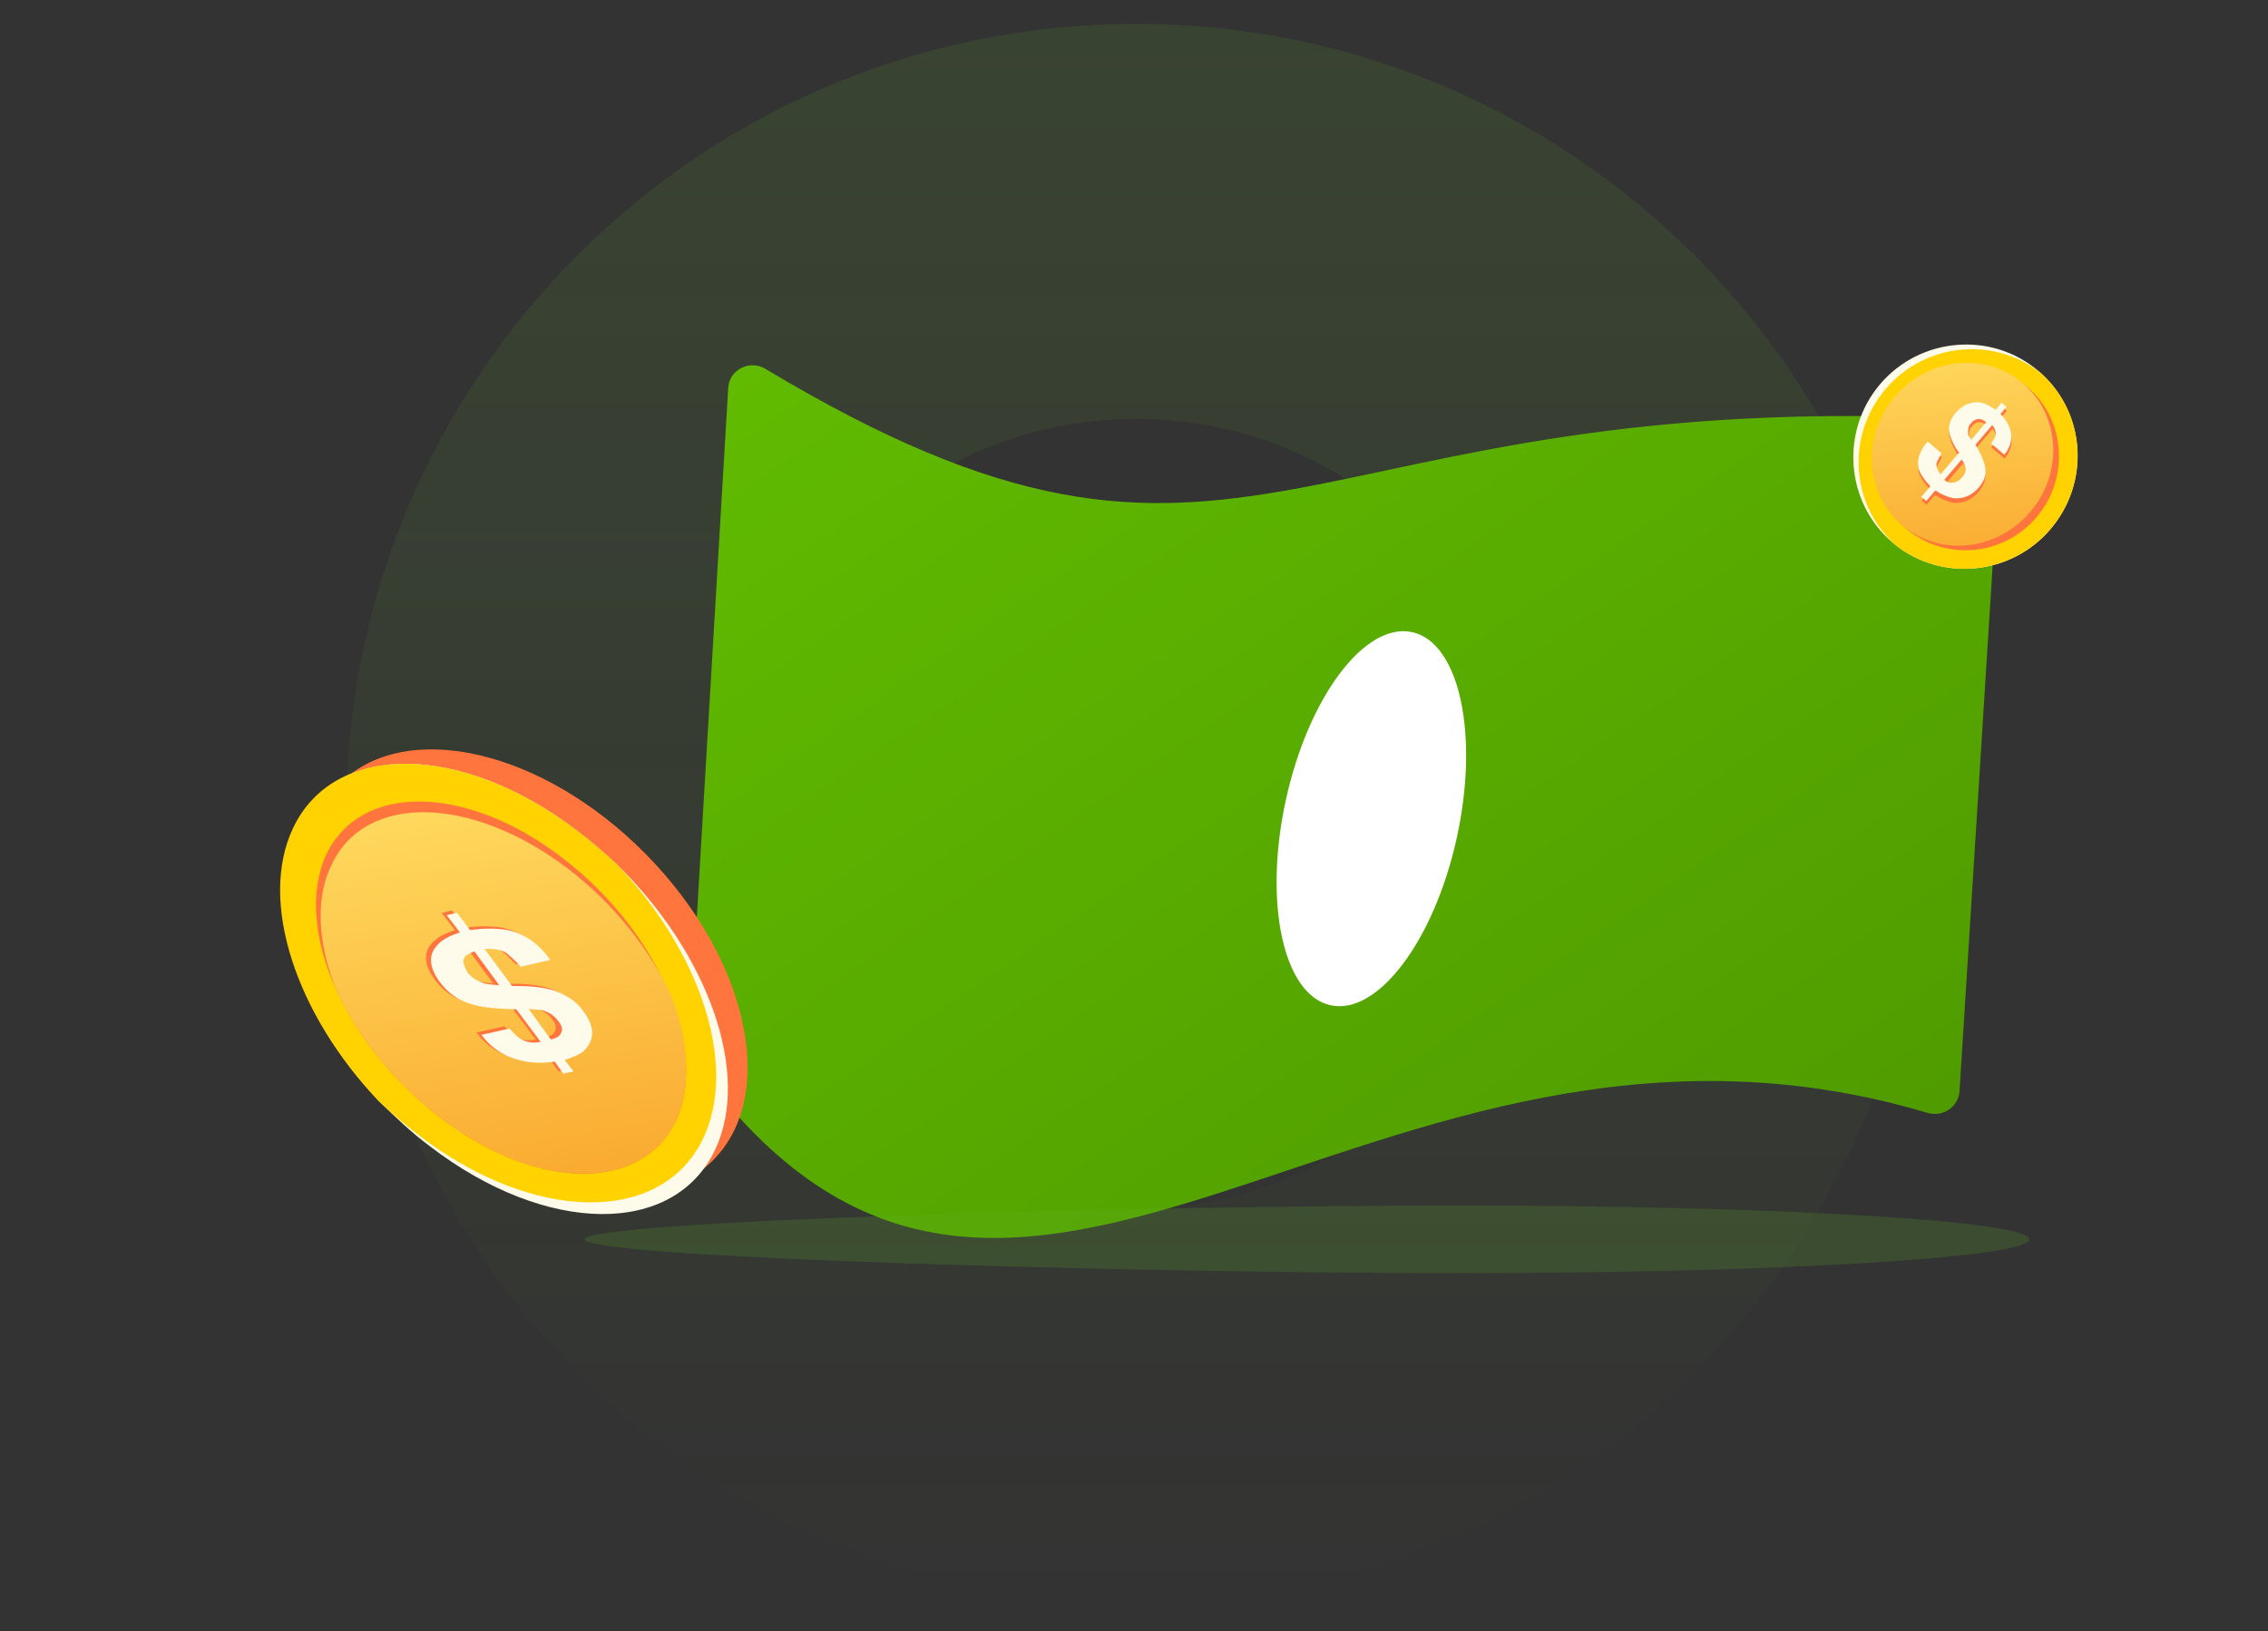
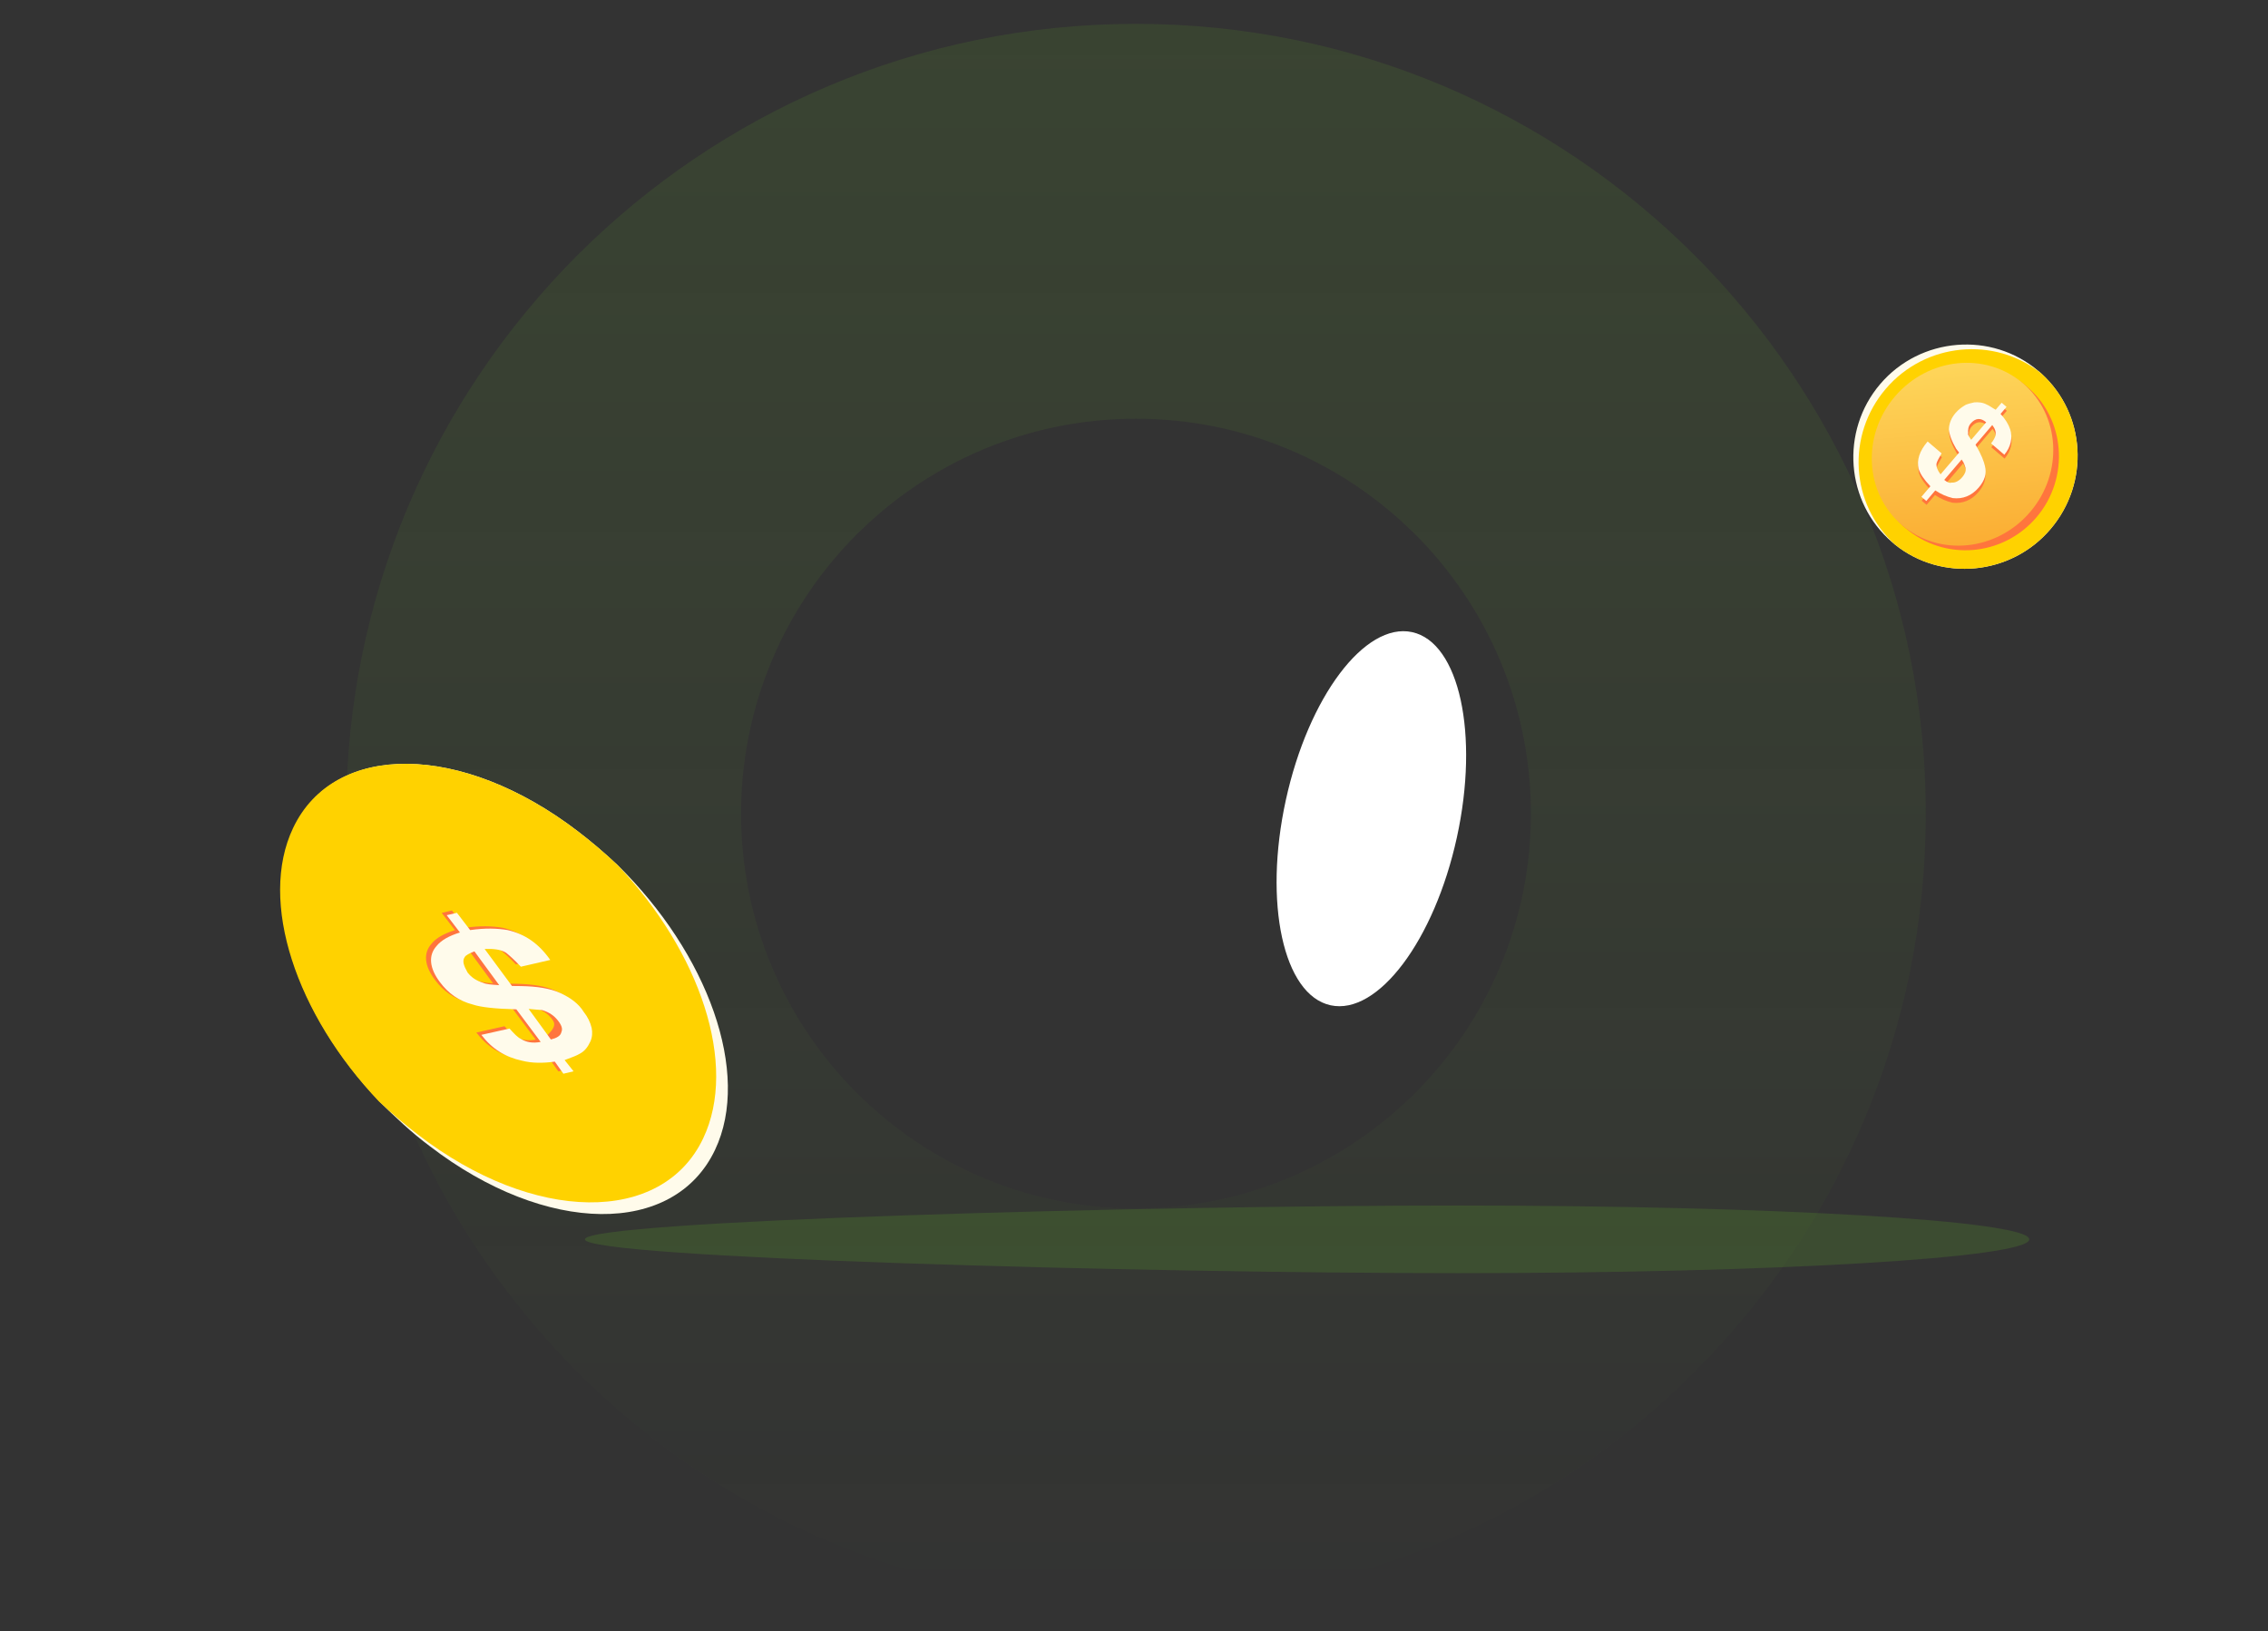
<svg xmlns="http://www.w3.org/2000/svg" width="570" height="410" viewBox="0 0 570 410" fill="none">
  <rect x="0" y="0" width="570" height="410" fill="#333333" stroke="none" />
  <path d="M484 204.5C484 314.129 395.129 403 285.5 403C175.871 403 87 314.129 87 204.5C87 94.871 175.871 6 285.5 6C395.129 6 484 94.871 484 204.5ZM186.25 204.5C186.25 259.314 230.686 303.75 285.5 303.75C340.314 303.75 384.75 259.314 384.75 204.5C384.75 149.686 340.314 105.25 285.5 105.25C230.686 105.25 186.25 149.686 186.25 204.5Z" fill="url(#paint0_linear_1563_5658)" />
-   <path d="M183.02 97.45C183.29 92.898 188.436 90.35 192.346 92.697C313.997 165.71 323.163 96.101 496.98 105.438C500.289 105.616 502.922 108.476 502.713 111.783L492.471 274.295C492.222 278.242 488.215 280.846 484.425 279.718C343.978 237.883 254.966 379.101 174.34 266.64C173.552 265.541 173.129 264.135 173.209 262.785L183.02 97.45Z" fill="url(#paint1_linear_1563_5658)" />
  <ellipse cx="344.654" cy="205.778" rx="22" ry="48" transform="rotate(12.334 344.654 205.778)" fill="white" />
-   <path d="M179.201 291.627C195.673 275.157 188.019 240.616 162.105 214.479C136.191 188.341 101.831 180.505 85.359 196.976C68.887 213.446 76.541 247.987 102.455 274.124C128.369 300.262 162.729 308.098 179.201 291.627Z" fill="#FF753D" />
  <path d="M179.709 289.002C169.391 310.805 137.282 310.544 108.047 288.11C103.512 284.74 99.269 280.737 95.444 276.928C74.586 255.04 65.103 226.651 73.866 208.217C83.975 186.317 116.084 186.578 145.318 209.012C148.695 211.593 151.975 214.384 155.158 217.385C177.883 239.625 188.86 269.725 179.709 289.002Z" fill="#FFFBEB" />
  <path d="M176.736 286.098C166.418 307.901 134.099 307.544 105.074 285.206C101.697 282.626 98.418 279.835 95.235 276.833C74.377 254.944 64.894 226.556 73.657 208.122C83.975 186.318 116.084 186.579 145.319 209.013C148.696 211.594 151.975 214.385 155.158 217.387C176.016 239.275 185.498 267.664 176.736 286.098Z" fill="#FFD200" />
-   <path d="M169.901 281.665C161.332 299.679 134.797 299.436 110.628 280.873C98.809 271.841 89.703 260.23 84.416 248.594C78.904 236.343 77.727 224.049 82.003 214.784C90.571 196.771 117.106 197.013 141.275 215.576C154.043 225.301 163.597 238.141 168.496 250.62C173.156 261.967 173.788 273.242 169.901 281.665Z" fill="#FF753D" />
-   <path d="M169.9 281.664C161.332 299.677 134.797 299.435 110.628 280.871C98.809 271.84 89.703 260.229 84.415 248.592C79.964 237.342 79.123 225.97 83.317 217.433C91.676 199.323 118.323 199.872 142.589 218.225C154.409 227.257 163.515 238.868 168.802 250.504C173.156 261.965 173.788 273.241 169.9 281.664Z" fill="url(#paint2_linear_1563_5658)" />
-   <path d="M129.69 247.268C133.718 247.339 137.036 247.848 139.546 249.007C142.057 250.166 144.163 251.649 145.463 253.782C146.427 254.993 147.084 256.318 147.435 257.757C147.674 258.889 147.606 260.135 147.12 261.188C146.537 262.451 145.744 263.618 144.422 264.285C143.712 264.724 142.486 265.18 140.648 265.864L142.896 268.69L140.333 269.295L138.182 266.258C135.2 266.67 132.413 266.661 129.917 266.019C125.762 265.124 122.4 263.061 119.719 259.524L126.796 257.937C127.968 259.245 128.82 260.149 129.657 260.535C131.024 261.422 132.683 261.676 134.633 261.3L128.515 253.111C123.247 252.979 119.623 252.583 117.643 251.925C114.004 251.011 111.367 249.028 109.328 246.298C106.646 242.761 106.348 239.559 108.448 237.207C109.644 235.716 111.677 234.611 114.338 233.795L111.013 229.451L113.577 228.846L116.901 233.19C120.704 232.647 123.701 232.753 126.294 233.183C130.658 234.176 134.132 236.546 137.037 240.697L129.654 242.398C127.951 240.59 126.681 239.492 125.941 238.896C124.574 238.009 122.609 237.868 120.546 237.938L127.419 247.241L129.69 247.268ZM131.303 253.121L136.89 260.809C138.325 260.449 139.341 259.896 139.521 258.958C139.91 258.115 139.574 257.194 138.61 255.983C137.647 254.772 136.488 253.982 134.718 253.42C134.299 253.227 133.059 253.165 131.303 253.121ZM123.906 247.152L117.677 238.657C116.451 239.113 115.435 239.666 115.24 240.087C114.545 241.043 114.993 242.272 115.971 244.001C116.935 245.212 118.093 246.002 119.864 246.564C120.798 246.739 122.15 247.108 123.906 247.152Z" fill="#FF753D" />
+   <path d="M129.69 247.268C133.718 247.339 137.036 247.848 139.546 249.007C142.057 250.166 144.163 251.649 145.463 253.782C146.427 254.993 147.084 256.318 147.435 257.757C147.674 258.889 147.606 260.135 147.12 261.188C146.537 262.451 145.744 263.618 144.422 264.285C143.712 264.724 142.486 265.18 140.648 265.864L142.896 268.69L140.333 269.295L138.182 266.258C135.2 266.67 132.413 266.661 129.917 266.019C125.762 265.124 122.4 263.061 119.719 259.524L126.796 257.937C127.968 259.245 128.82 260.149 129.657 260.535C131.024 261.422 132.683 261.676 134.633 261.3L128.515 253.111C123.247 252.979 119.623 252.583 117.643 251.925C114.004 251.011 111.367 249.028 109.328 246.298C106.646 242.761 106.348 239.559 108.448 237.207C109.644 235.716 111.677 234.611 114.338 233.795L111.013 229.451L113.577 228.846L116.901 233.19C120.704 232.647 123.701 232.753 126.294 233.183C130.658 234.176 134.132 236.546 137.037 240.697L129.654 242.398C127.951 240.59 126.681 239.492 125.941 238.896C124.574 238.009 122.609 237.868 120.546 237.938L127.419 247.241L129.69 247.268ZM131.303 253.121L136.89 260.809C139.91 258.115 139.574 257.194 138.61 255.983C137.647 254.772 136.488 253.982 134.718 253.42C134.299 253.227 133.059 253.165 131.303 253.121ZM123.906 247.152L117.677 238.657C116.451 239.113 115.435 239.666 115.24 240.087C114.545 241.043 114.993 242.272 115.971 244.001C116.935 245.212 118.093 246.002 119.864 246.564C120.798 246.739 122.15 247.108 123.906 247.152Z" fill="#FF753D" />
  <path d="M130.946 247.848C134.974 247.919 138.291 248.428 140.802 249.587C143.312 250.746 145.419 252.229 146.719 254.362C147.683 255.573 148.34 256.898 148.691 258.337C148.929 259.469 148.862 260.715 148.376 261.768C147.793 263.032 147 264.199 145.678 264.865C144.968 265.304 143.742 265.76 141.903 266.444L144.152 269.27L141.589 269.875L139.437 266.838C136.456 267.25 133.669 267.241 131.173 266.6C127.018 265.704 123.656 263.641 120.975 260.104L128.051 258.517C129.224 259.825 130.076 260.729 130.913 261.115C132.28 262.002 133.939 262.257 135.889 261.88L129.771 253.692C124.503 253.559 120.879 253.163 118.899 252.505C115.26 251.592 112.623 249.608 110.584 246.878C107.902 243.342 107.604 240.139 109.704 237.788C110.9 236.296 112.933 235.191 115.593 234.375L112.269 230.031L114.833 229.426L118.157 233.77C121.96 233.227 124.957 233.333 127.55 233.763C131.913 234.756 135.388 237.126 138.293 241.277L130.91 242.978C129.207 241.17 127.937 240.073 127.197 239.476C125.83 238.589 123.865 238.448 121.802 238.518L128.674 247.821L130.946 247.848ZM132.865 253.587L138.453 261.275C139.887 260.915 140.904 260.363 141.083 259.424C141.472 258.582 141.136 257.66 140.172 256.449C139.209 255.238 138.051 254.448 136.28 253.886C135.555 253.807 134.315 253.745 132.865 253.587ZM125.469 247.619L119.239 239.123C118.013 239.579 116.997 240.132 116.802 240.553C116.107 241.509 116.555 242.738 117.534 244.467C118.497 245.678 119.655 246.468 121.426 247.03C122.263 247.416 123.503 247.478 125.469 247.619Z" fill="#FFFBEB" />
  <path d="M515.317 133.012C505.384 144.658 487.966 146.263 476.269 136.897C476.094 136.748 475.918 136.598 475.568 136.299C463.821 126.282 462.456 108.352 472.54 96.529C482.623 84.706 500.543 83.224 512.289 93.242C512.465 93.391 512.64 93.54 512.99 93.84C524.26 104.061 525.25 121.365 515.317 133.012Z" fill="#FFFBEB" />
  <path d="M515.318 133.012C505.385 144.658 487.966 146.263 476.27 136.897C465 126.676 464.01 109.372 473.943 97.725C483.876 86.078 501.295 84.474 512.991 93.84C524.261 104.061 525.251 121.365 515.318 133.012Z" fill="#FFD200" />
  <path d="M511.812 130.021C503.384 139.903 488.723 141.116 478.905 132.743C478.729 132.593 478.379 132.294 478.203 132.145C469.037 123.718 468.271 109.348 476.398 99.818C484.675 90.113 498.836 88.778 508.604 96.499C508.779 96.648 509.13 96.947 509.305 97.097C519.098 105.144 520.24 120.139 511.812 130.021Z" fill="#FF753D" />
  <path d="M478.027 131.995C487.419 140.005 501.838 138.519 510.233 128.676C518.628 118.832 517.82 104.359 508.428 96.349C499.036 88.339 484.616 89.826 476.222 99.669C467.827 109.512 468.635 123.986 478.027 131.995Z" fill="url(#paint3_linear_1563_5658)" />
  <path d="M491.723 113.804C490.597 111.929 489.972 110.177 489.872 108.873C489.924 107.392 490.476 106.035 491.529 104.799C492.282 103.917 493.059 103.361 493.686 102.981C494.463 102.424 495.441 102.344 496.243 102.113C497.22 102.032 498.373 102.101 499.4 102.672C500.077 102.944 500.603 103.393 501.63 103.964L503.135 102.199L504.362 103.246L502.857 105.011C504.109 106.383 504.86 107.633 505.285 108.91C505.935 110.989 505.457 113.324 503.802 115.266L500.471 112.425C501.073 111.719 501.499 110.863 501.625 110.361C501.726 109.533 501.501 108.731 500.775 107.807L496.41 112.925C497.912 115.425 498.537 117.177 498.787 118.305C499.262 120.234 498.734 121.917 497.229 123.682C495.423 125.8 493.192 126.64 490.711 126.353C489.208 125.986 487.855 125.442 486.302 124.422L484.195 126.892L482.968 125.846L485.225 123.199C483.623 121.527 482.696 120.128 482.271 118.851C481.772 116.596 482.425 114.409 484.532 111.939L488.038 114.929C487.311 116.137 486.884 116.993 486.758 117.495C486.657 118.324 487.058 119.275 487.784 120.199L492.449 114.728L491.723 113.804ZM495.484 111.525L499.397 106.937C498.696 106.339 498.019 106.067 497.368 106.121C496.716 106.175 496.089 106.554 495.487 107.26C494.885 107.966 494.784 108.795 494.859 109.773C494.733 110.275 495.109 110.9 495.484 111.525ZM493.4 116.454L489.036 121.571C489.737 122.17 490.414 122.442 490.89 122.238C491.717 122.334 492.669 121.927 493.572 120.868C494.174 120.162 494.601 119.307 494.376 118.505C494.176 118.03 493.801 117.405 493.4 116.454Z" fill="#FF753D" />
  <path d="M491.65 112.826C490.524 110.951 489.898 109.199 489.799 107.895C489.85 106.415 490.403 105.057 491.456 103.821C492.209 102.939 492.986 102.383 493.613 102.003C494.39 101.447 495.367 101.366 496.17 101.135C497.147 101.055 498.3 101.123 499.327 101.694C500.003 101.966 500.529 102.415 501.556 102.986L503.061 101.221L504.289 102.268L502.784 104.033C504.036 105.405 504.787 106.655 505.212 107.932C505.862 110.011 505.384 112.347 503.728 114.288L500.397 111.447C500.999 110.741 501.426 109.886 501.552 109.383C501.653 108.555 501.428 107.753 500.701 106.829L496.488 111.77C497.989 114.27 498.615 116.023 498.864 117.15C499.339 119.079 498.812 120.763 497.307 122.528C495.501 124.645 493.27 125.486 490.789 125.199C489.285 124.831 487.932 124.287 486.379 123.268L484.122 125.915L482.895 124.868L485.152 122.221C483.549 120.549 482.623 119.15 482.198 117.873C481.699 115.618 482.352 113.432 484.459 110.961L487.965 113.951C487.237 115.16 486.811 116.015 486.685 116.517C486.584 117.346 486.984 118.297 487.711 119.221L492.376 113.751L491.65 112.826ZM495.411 110.547L499.173 106.136C498.472 105.537 497.796 105.265 497.144 105.319C496.492 105.373 495.865 105.753 495.263 106.459C494.661 107.165 494.561 107.993 494.635 108.971C494.485 109.148 494.86 109.773 495.411 110.547ZM493.001 115.503L488.637 120.621C489.338 121.219 490.015 121.491 490.491 121.287C491.318 121.383 492.27 120.976 493.173 119.917C493.775 119.211 494.202 118.356 493.977 117.555C493.777 117.079 493.727 116.427 493.001 115.503Z" fill="#FFFBEB" />
  <path opacity="0.2" d="M510 311.5C510 316.194 445.73 320 366.45 320C287.17 320 147 316.194 147 311.5C147 306.806 287.17 303 366.45 303C445.73 303 510 306.806 510 311.5Z" fill="#63B129" />
  <defs>
    <linearGradient id="paint0_linear_1563_5658" x1="285.5" y1="6" x2="285.5" y2="403" gradientUnits="userSpaceOnUse">
      <stop stop-color="#63B129" stop-opacity="0.13" />
      <stop offset="1" stop-color="#63B129" stop-opacity="0" />
    </linearGradient>
    <linearGradient id="paint1_linear_1563_5658" x1="154.775" y1="62.844" x2="385.658" y2="398.564" gradientUnits="userSpaceOnUse">
      <stop stop-color="#63BF00" />
      <stop offset="1" stop-color="#4E9800" />
    </linearGradient>
    <linearGradient id="paint2_linear_1563_5658" x1="158.469" y1="299.615" x2="137.465" y2="171.479" gradientUnits="userSpaceOnUse">
      <stop stop-color="#FAA82E" />
      <stop offset="1" stop-color="#FFE569" />
    </linearGradient>
    <linearGradient id="paint3_linear_1563_5658" x1="496.17" y1="143.301" x2="490.332" y2="73.837" gradientUnits="userSpaceOnUse">
      <stop stop-color="#FAA82E" />
      <stop offset="1" stop-color="#FFE569" />
    </linearGradient>
  </defs>
</svg>